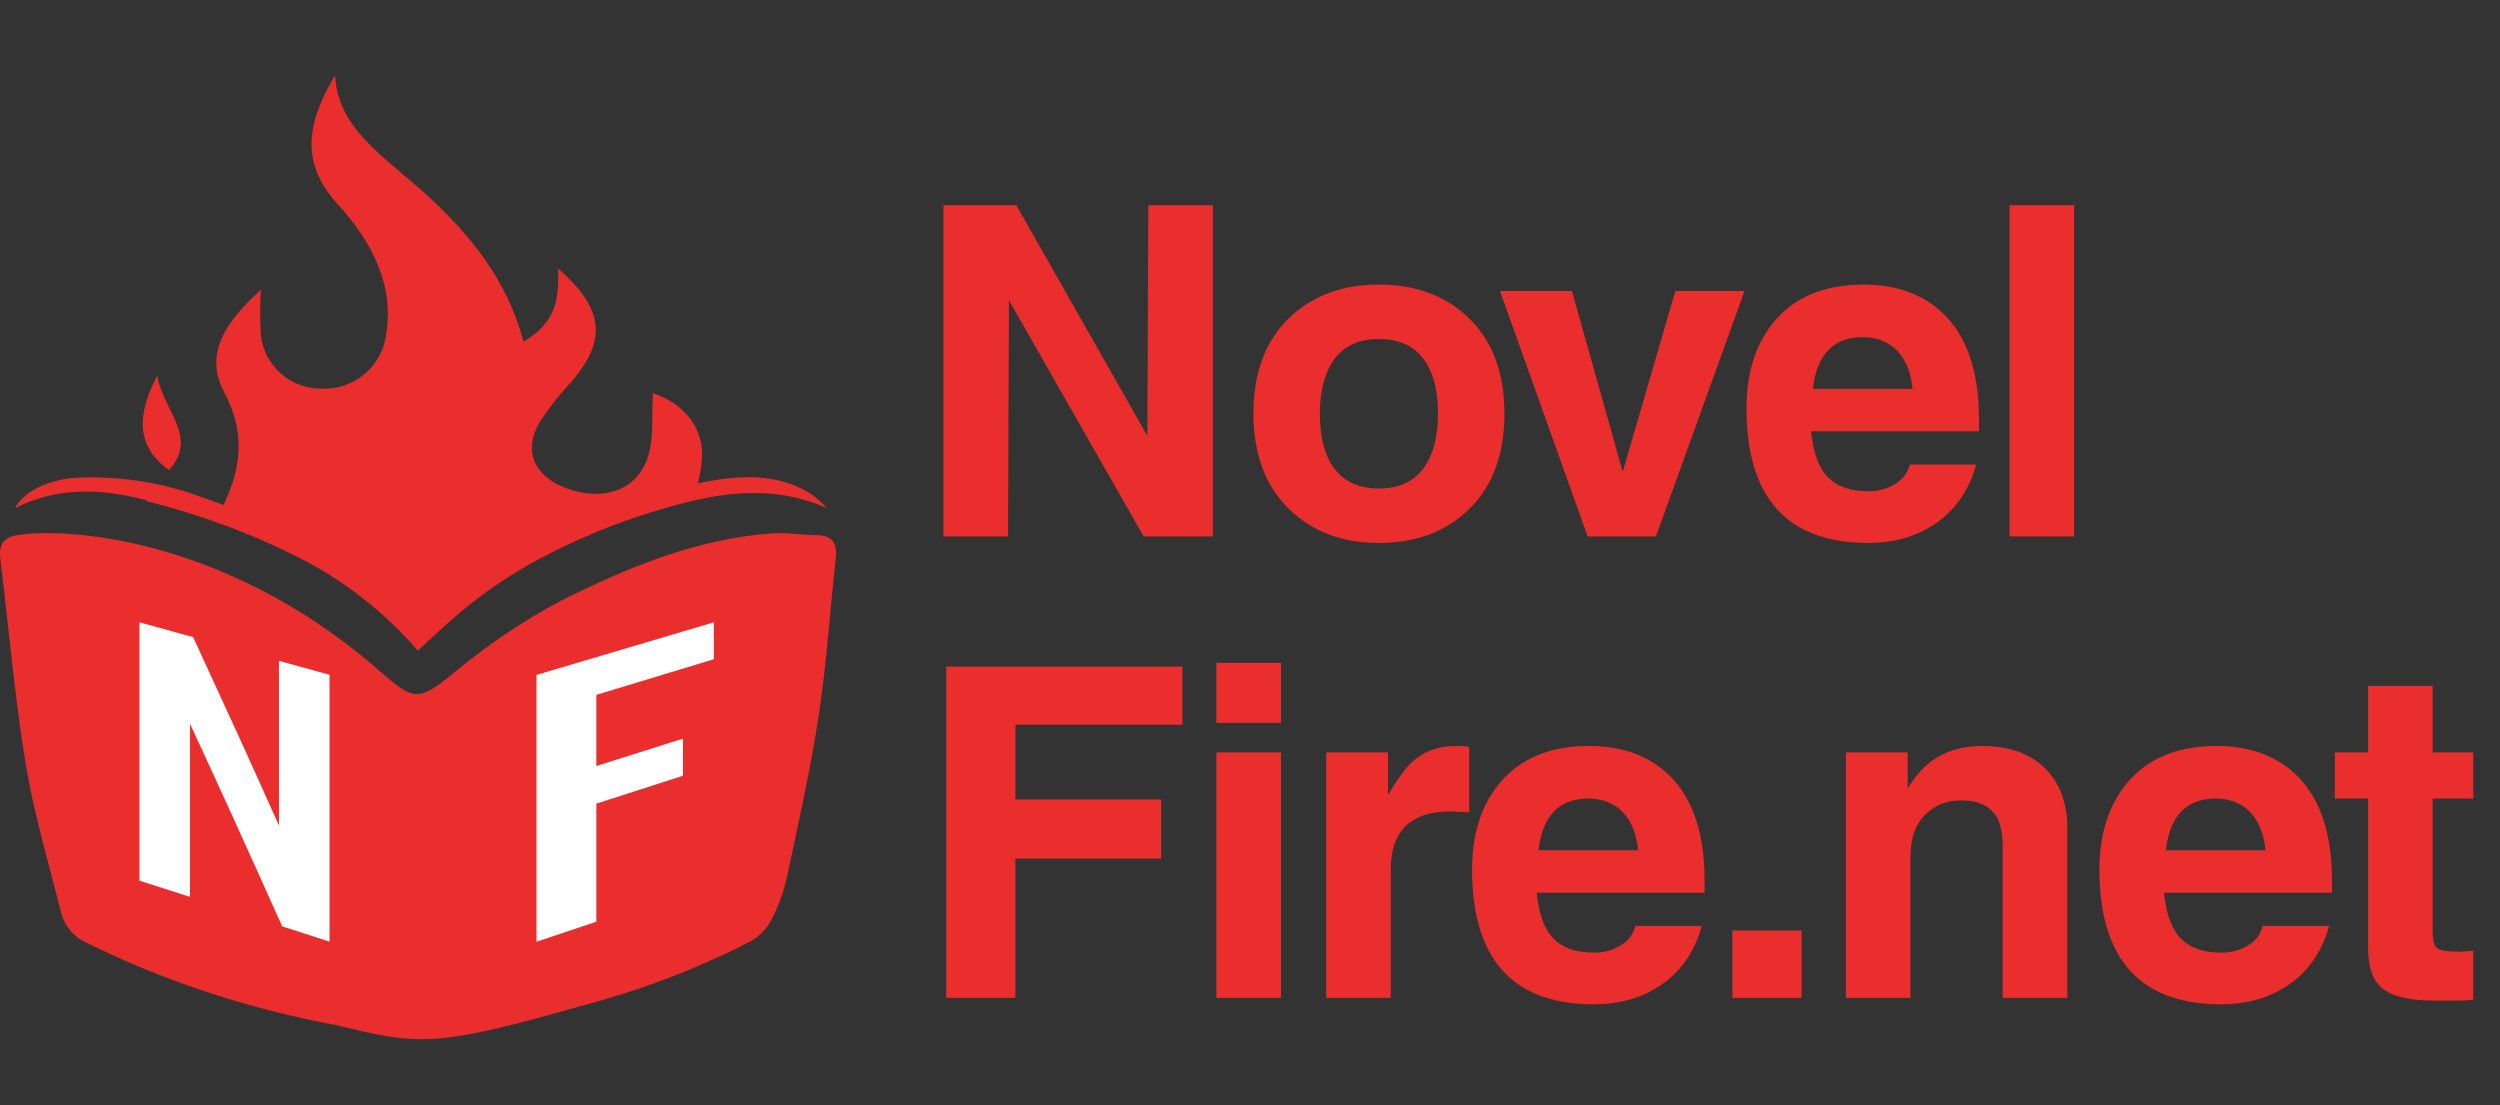
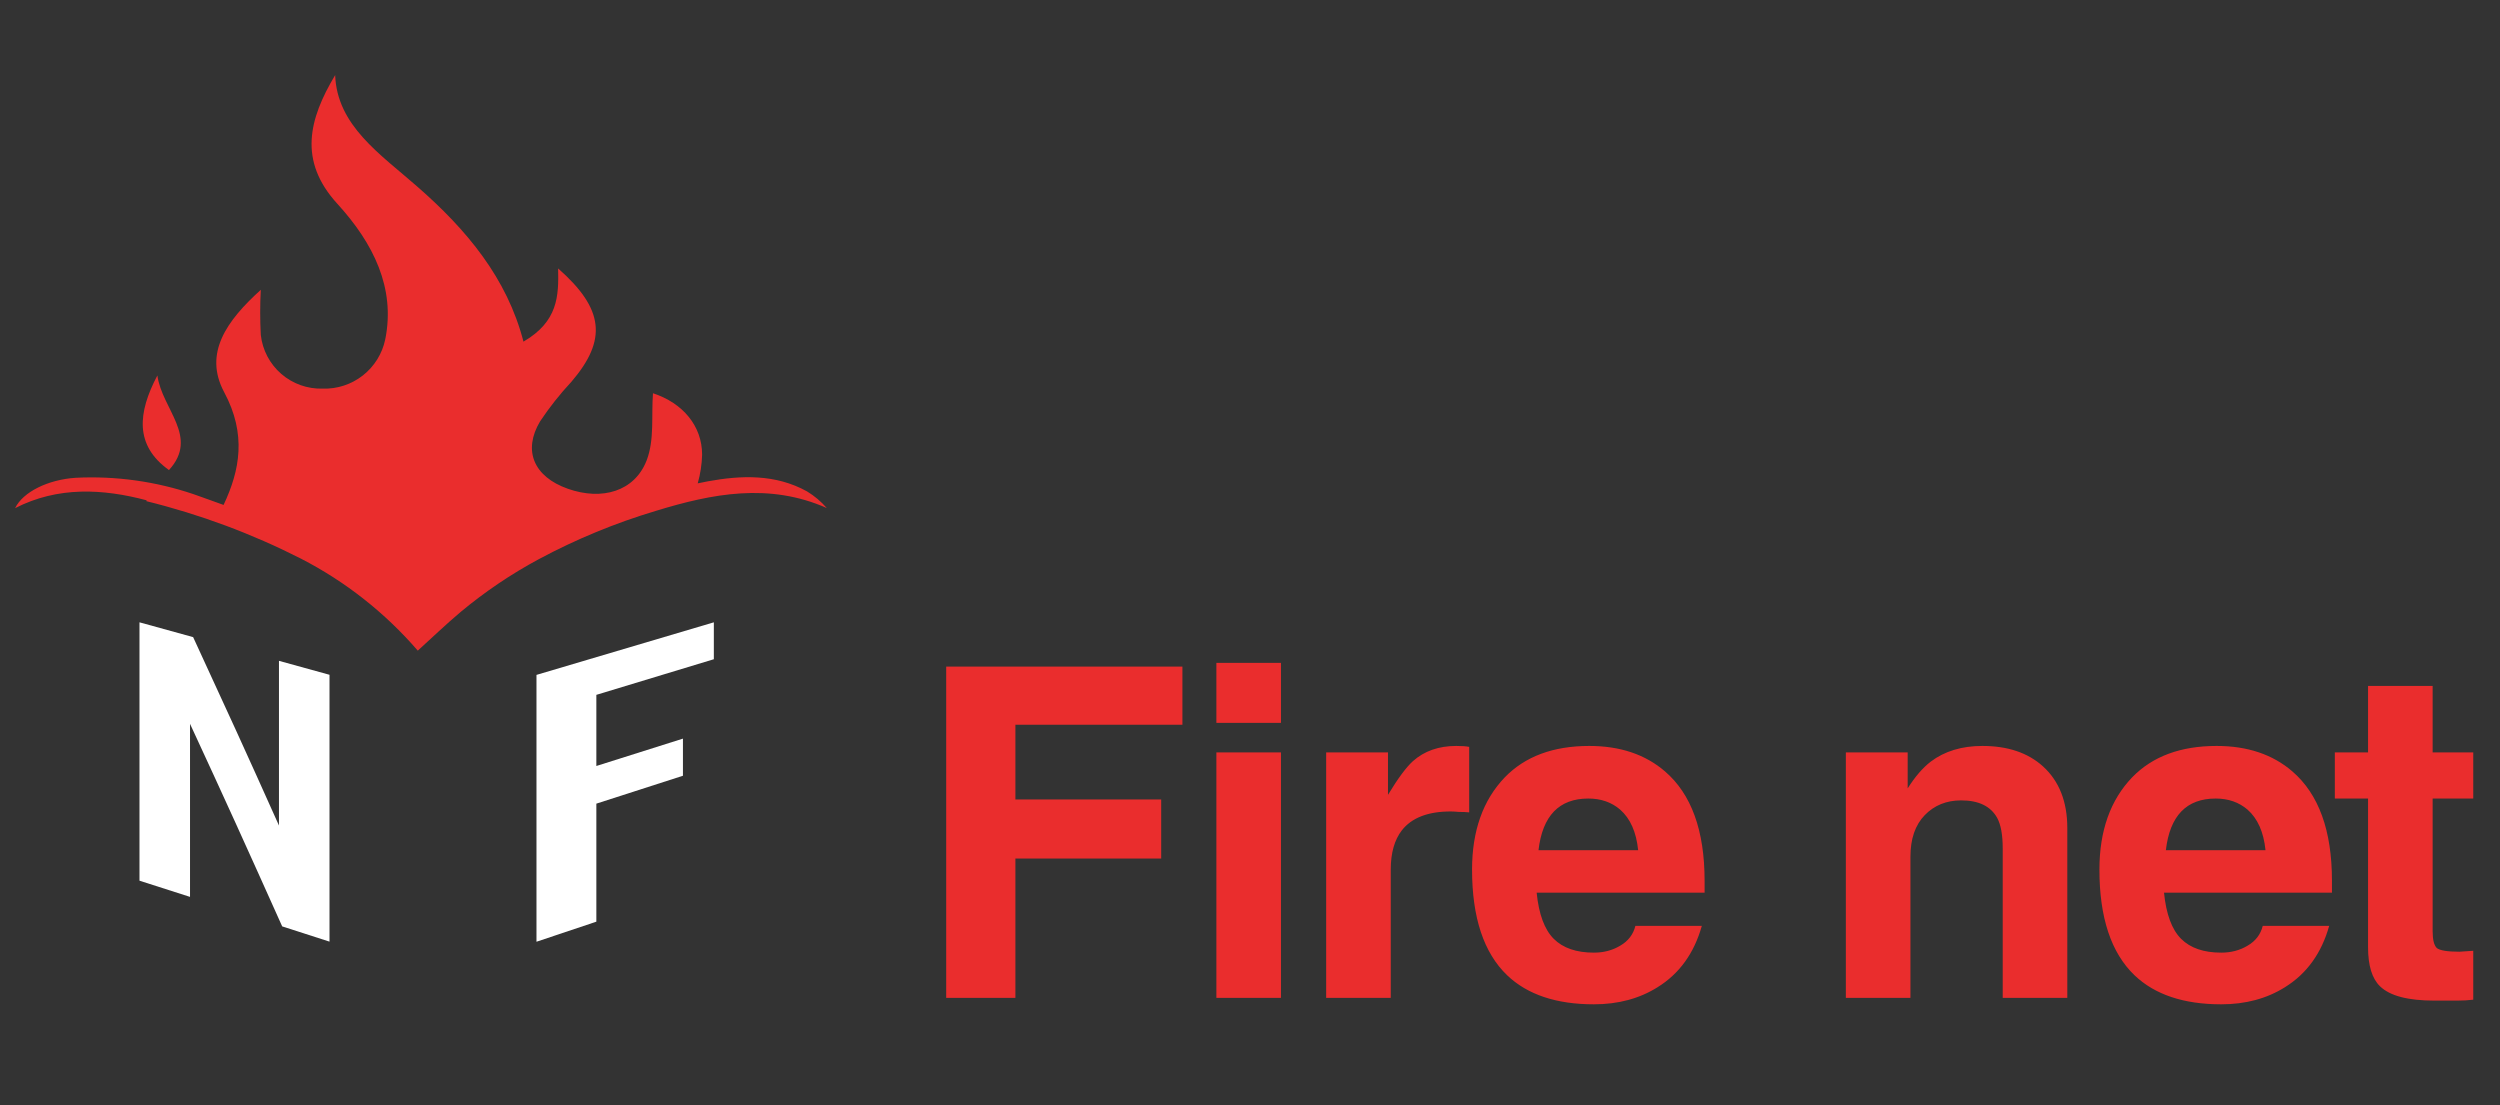
<svg xmlns="http://www.w3.org/2000/svg" width="233" height="103" viewBox="0 0 233 103" fill="none">
  <rect x="0" y="0" width="233" height="103" fill="#333333" stroke="none" />
  <path d="M15.747 43.81C18.587 40.71 15.097 38.15 14.667 34.99C12.847 38.45 12.517 41.5 15.747 43.81Z" fill="#EA2D2D" />
  <path d="M13.647 46.71C18.646 47.943 23.488 49.744 28.077 52.08C32.211 54.212 35.898 57.118 38.937 60.64C40.227 59.47 41.547 58.2 42.937 57.03C45.19 55.154 47.625 53.509 50.207 52.12C53.689 50.253 57.351 48.742 61.137 47.61C66.387 46 71.677 44.97 77.057 47.35C76.527 46.742 75.906 46.219 75.217 45.8C72.277 44.17 69.077 44.29 65.967 44.86L65.027 45.05C65.275 44.181 65.412 43.284 65.437 42.38C65.437 39.71 63.657 37.57 60.857 36.65C60.697 38.79 61.007 40.99 60.267 42.91C59.147 45.8 56.107 46.68 52.917 45.55C49.727 44.42 48.717 41.98 50.337 39.27C51.208 37.962 52.185 36.728 53.257 35.58C56.577 31.7 56.337 28.82 52.017 25.02C52.077 27.58 52.017 29.96 48.787 31.84C47.267 25.95 43.527 21.43 38.857 17.36C35.437 14.36 31.407 11.7 31.237 7C28.777 11.11 27.787 15 31.447 19C34.807 22.68 36.867 26.85 35.907 31.62C35.632 32.952 34.895 34.144 33.826 34.986C32.758 35.828 31.426 36.265 30.067 36.22C28.654 36.261 27.278 35.77 26.211 34.844C25.144 33.918 24.464 32.624 24.307 31.22C24.231 29.818 24.231 28.412 24.307 27.01C21.127 29.89 18.947 32.92 20.897 36.56C22.997 40.48 22.357 43.84 20.837 47.06C19.917 46.72 18.987 46.4 18.047 46.06C14.509 44.862 10.777 44.343 7.047 44.53C4.487 44.7 2.147 45.84 1.407 47.36C5.407 45.31 9.607 45.55 13.667 46.63L13.647 46.71Z" fill="#EA2D2D" />
-   <path d="M76.167 49.88C74.747 49.88 73.317 49.61 71.907 49.71C64.907 50.23 58.547 52.86 52.367 55.94C48.65 57.917 45.154 60.284 41.937 63C38.937 65.41 38.457 65.21 35.417 62.56C21.527 50.4 6.887 49.14 1.817 49.84C0.257 50.06 -0.133 50.75 0.037 52.16C0.817 58.48 1.347 64.84 2.387 71.16C3.167 75.87 4.547 80.48 5.717 85.16C5.889 85.773 6.198 86.339 6.621 86.815C7.043 87.292 7.569 87.666 8.157 87.91C14.247 90.9 20.663 93.175 27.277 94.69C28.517 94.99 29.777 95.25 31.037 95.49H31.097C38.857 97.36 40.197 97.72 53.647 93.9C54.987 93.55 56.307 93.16 57.647 92.75L57.977 92.65C62.111 91.353 66.125 89.704 69.977 87.72C70.836 87.219 71.531 86.479 71.977 85.59C72.61 84.321 73.08 82.977 73.377 81.59C74.427 76.66 75.537 71.73 76.297 66.74C77.037 61.91 77.347 57.01 77.877 52.15C78.057 50.7 77.657 49.91 76.167 49.88Z" fill="#EA2D2D" />
  <path d="M26.3 86.34C22.86 78.67 21.15 74.89 17.71 67.46V83.59L13 82.08V58L18 59.38C21.2 66.31 22.81 69.82 26 76.94V61.59L30.71 62.89V87.76L26.3 86.34Z" fill="white" />
  <path d="M55.58 64.76V71.39L63.65 68.84V72.3L55.58 74.9V85.9L50 87.77V62.9L66.53 58V61.44L55.58 64.76Z" fill="white" />
-   <path d="M107.019 19.126H113.039V50H106.589L94.033 27.984L93.947 50H87.927V19.126H94.721L106.933 40.626L107.019 19.126ZM140.211 38.562C140.211 42.489 139.036 45.528 136.685 47.678C134.564 49.627 131.84 50.602 128.515 50.602C125.218 50.602 122.509 49.627 120.388 47.678C118.009 45.499 116.819 42.461 116.819 38.562C116.819 34.635 117.994 31.596 120.345 29.446C122.466 27.497 125.19 26.522 128.515 26.522C131.84 26.522 134.564 27.497 136.685 29.446C139.036 31.596 140.211 34.635 140.211 38.562ZM134.019 38.562C134.019 36.67 133.689 35.151 133.03 34.004C132.113 32.399 130.608 31.596 128.515 31.596C126.451 31.596 124.96 32.384 124.043 33.961C123.355 35.165 123.011 36.699 123.011 38.562C123.011 40.454 123.341 41.973 124 43.12C124.917 44.725 126.422 45.528 128.515 45.528C130.579 45.528 132.07 44.74 132.987 43.163C133.675 41.959 134.019 40.425 134.019 38.562ZM162.588 27.124L154.332 50H147.968L139.798 27.124H146.506L151.236 43.98L156.138 27.124H162.588ZM177.992 43.292H184.184C183.467 45.843 182.091 47.75 180.056 49.011C178.364 50.072 176.386 50.602 174.122 50.602C170.624 50.602 167.93 49.699 166.038 47.893C163.859 45.8 162.77 42.518 162.77 38.046C162.77 34.434 163.787 31.567 165.823 29.446C167.715 27.497 170.338 26.522 173.692 26.522C176.558 26.522 178.909 27.31 180.744 28.887C183.209 31.008 184.442 34.405 184.442 39.078V40.196H168.79C168.99 42.203 169.521 43.636 170.381 44.496C171.241 45.356 172.488 45.786 174.122 45.786C175.039 45.786 175.856 45.571 176.573 45.141C177.318 44.711 177.791 44.095 177.992 43.292ZM168.962 36.24H178.25C178.078 34.549 177.519 33.287 176.573 32.456C175.77 31.768 174.781 31.424 173.606 31.424C170.882 31.424 169.334 33.029 168.962 36.24ZM193.309 19.126V50H187.289V19.126H193.309Z" fill="#EA2D2D" />
-   <path d="M94.635 80.014V93H88.185V62.126H110.201V67.544H94.635V74.51H108.223V80.014H94.635ZM113.366 70.124H119.386V93H113.366V70.124ZM119.386 61.782V67.372H113.366V61.782H119.386ZM123.598 93V70.124H129.36V74.08C130.277 72.561 131.051 71.514 131.682 70.941C132.742 69.995 134.09 69.522 135.724 69.522C136.24 69.522 136.641 69.551 136.928 69.608V75.714C136.67 75.685 136.354 75.671 135.982 75.671C135.638 75.642 135.38 75.628 135.208 75.628C133.086 75.628 131.567 76.216 130.65 77.391C129.962 78.28 129.618 79.498 129.618 81.046V93H123.598ZM152.418 86.292H158.61C157.894 88.843 156.518 90.75 154.482 92.011C152.791 93.072 150.813 93.602 148.548 93.602C145.051 93.602 142.356 92.699 140.464 90.893C138.286 88.8 137.196 85.518 137.196 81.046C137.196 77.434 138.214 74.567 140.249 72.446C142.141 70.497 144.764 69.522 148.118 69.522C150.985 69.522 153.336 70.31 155.17 71.887C157.636 74.008 158.868 77.405 158.868 82.078V83.196H143.216C143.417 85.203 143.947 86.636 144.807 87.496C145.667 88.356 146.914 88.786 148.548 88.786C149.466 88.786 150.283 88.571 150.999 88.141C151.745 87.711 152.218 87.095 152.418 86.292ZM143.388 79.24H152.676C152.504 77.549 151.945 76.287 150.999 75.456C150.197 74.768 149.208 74.424 148.032 74.424C145.309 74.424 143.761 76.029 143.388 79.24ZM167.908 86.722V93H161.458V86.722H167.908ZM192.673 77.176V93H186.653V79.068C186.653 77.807 186.481 76.861 186.137 76.23C185.535 75.141 184.417 74.596 182.783 74.596C181.407 74.596 180.275 75.055 179.386 75.972C178.498 76.889 178.053 78.179 178.053 79.842V93H172.033V70.124H177.795V73.478C178.483 72.389 179.2 71.557 179.945 70.984C181.235 70.009 182.841 69.522 184.761 69.522C187.112 69.522 188.99 70.153 190.394 71.414C191.914 72.79 192.673 74.711 192.673 77.176ZM210.888 86.292H217.08C216.364 88.843 214.988 90.75 212.952 92.011C211.261 93.072 209.283 93.602 207.018 93.602C203.521 93.602 200.826 92.699 198.934 90.893C196.756 88.8 195.666 85.518 195.666 81.046C195.666 77.434 196.684 74.567 198.719 72.446C200.611 70.497 203.234 69.522 206.588 69.522C209.455 69.522 211.806 70.31 213.64 71.887C216.106 74.008 217.338 77.405 217.338 82.078V83.196H201.686C201.887 85.203 202.417 86.636 203.277 87.496C204.137 88.356 205.384 88.786 207.018 88.786C207.936 88.786 208.753 88.571 209.469 88.141C210.215 87.711 210.688 87.095 210.888 86.292ZM201.858 79.24H211.146C210.974 77.549 210.415 76.287 209.469 75.456C208.667 74.768 207.678 74.424 206.502 74.424C203.779 74.424 202.231 76.029 201.858 79.24ZM226.722 63.932V70.124H230.506V74.424H226.722V86.808C226.722 87.582 226.851 88.098 227.109 88.356C227.395 88.585 228.098 88.7 229.216 88.7L230.506 88.614V93.172C230.047 93.229 229.531 93.258 228.958 93.258C228.413 93.258 227.983 93.258 227.668 93.258H226.894C224.428 93.258 222.737 92.814 221.82 91.925C221.074 91.208 220.702 89.99 220.702 88.27V74.424H217.606V70.124H220.702V63.932H226.722Z" fill="#EA2D2D" />
+   <path d="M94.635 80.014V93H88.185V62.126H110.201V67.544H94.635V74.51H108.223V80.014H94.635ZM113.366 70.124H119.386V93H113.366V70.124ZM119.386 61.782V67.372H113.366V61.782H119.386ZM123.598 93V70.124H129.36V74.08C130.277 72.561 131.051 71.514 131.682 70.941C132.742 69.995 134.09 69.522 135.724 69.522C136.24 69.522 136.641 69.551 136.928 69.608V75.714C136.67 75.685 136.354 75.671 135.982 75.671C135.638 75.642 135.38 75.628 135.208 75.628C133.086 75.628 131.567 76.216 130.65 77.391C129.962 78.28 129.618 79.498 129.618 81.046V93H123.598ZM152.418 86.292H158.61C157.894 88.843 156.518 90.75 154.482 92.011C152.791 93.072 150.813 93.602 148.548 93.602C145.051 93.602 142.356 92.699 140.464 90.893C138.286 88.8 137.196 85.518 137.196 81.046C137.196 77.434 138.214 74.567 140.249 72.446C142.141 70.497 144.764 69.522 148.118 69.522C150.985 69.522 153.336 70.31 155.17 71.887C157.636 74.008 158.868 77.405 158.868 82.078V83.196H143.216C143.417 85.203 143.947 86.636 144.807 87.496C145.667 88.356 146.914 88.786 148.548 88.786C149.466 88.786 150.283 88.571 150.999 88.141C151.745 87.711 152.218 87.095 152.418 86.292ZM143.388 79.24H152.676C152.504 77.549 151.945 76.287 150.999 75.456C150.197 74.768 149.208 74.424 148.032 74.424C145.309 74.424 143.761 76.029 143.388 79.24ZM167.908 86.722H161.458V86.722H167.908ZM192.673 77.176V93H186.653V79.068C186.653 77.807 186.481 76.861 186.137 76.23C185.535 75.141 184.417 74.596 182.783 74.596C181.407 74.596 180.275 75.055 179.386 75.972C178.498 76.889 178.053 78.179 178.053 79.842V93H172.033V70.124H177.795V73.478C178.483 72.389 179.2 71.557 179.945 70.984C181.235 70.009 182.841 69.522 184.761 69.522C187.112 69.522 188.99 70.153 190.394 71.414C191.914 72.79 192.673 74.711 192.673 77.176ZM210.888 86.292H217.08C216.364 88.843 214.988 90.75 212.952 92.011C211.261 93.072 209.283 93.602 207.018 93.602C203.521 93.602 200.826 92.699 198.934 90.893C196.756 88.8 195.666 85.518 195.666 81.046C195.666 77.434 196.684 74.567 198.719 72.446C200.611 70.497 203.234 69.522 206.588 69.522C209.455 69.522 211.806 70.31 213.64 71.887C216.106 74.008 217.338 77.405 217.338 82.078V83.196H201.686C201.887 85.203 202.417 86.636 203.277 87.496C204.137 88.356 205.384 88.786 207.018 88.786C207.936 88.786 208.753 88.571 209.469 88.141C210.215 87.711 210.688 87.095 210.888 86.292ZM201.858 79.24H211.146C210.974 77.549 210.415 76.287 209.469 75.456C208.667 74.768 207.678 74.424 206.502 74.424C203.779 74.424 202.231 76.029 201.858 79.24ZM226.722 63.932V70.124H230.506V74.424H226.722V86.808C226.722 87.582 226.851 88.098 227.109 88.356C227.395 88.585 228.098 88.7 229.216 88.7L230.506 88.614V93.172C230.047 93.229 229.531 93.258 228.958 93.258C228.413 93.258 227.983 93.258 227.668 93.258H226.894C224.428 93.258 222.737 92.814 221.82 91.925C221.074 91.208 220.702 89.99 220.702 88.27V74.424H217.606V70.124H220.702V63.932H226.722Z" fill="#EA2D2D" />
</svg>